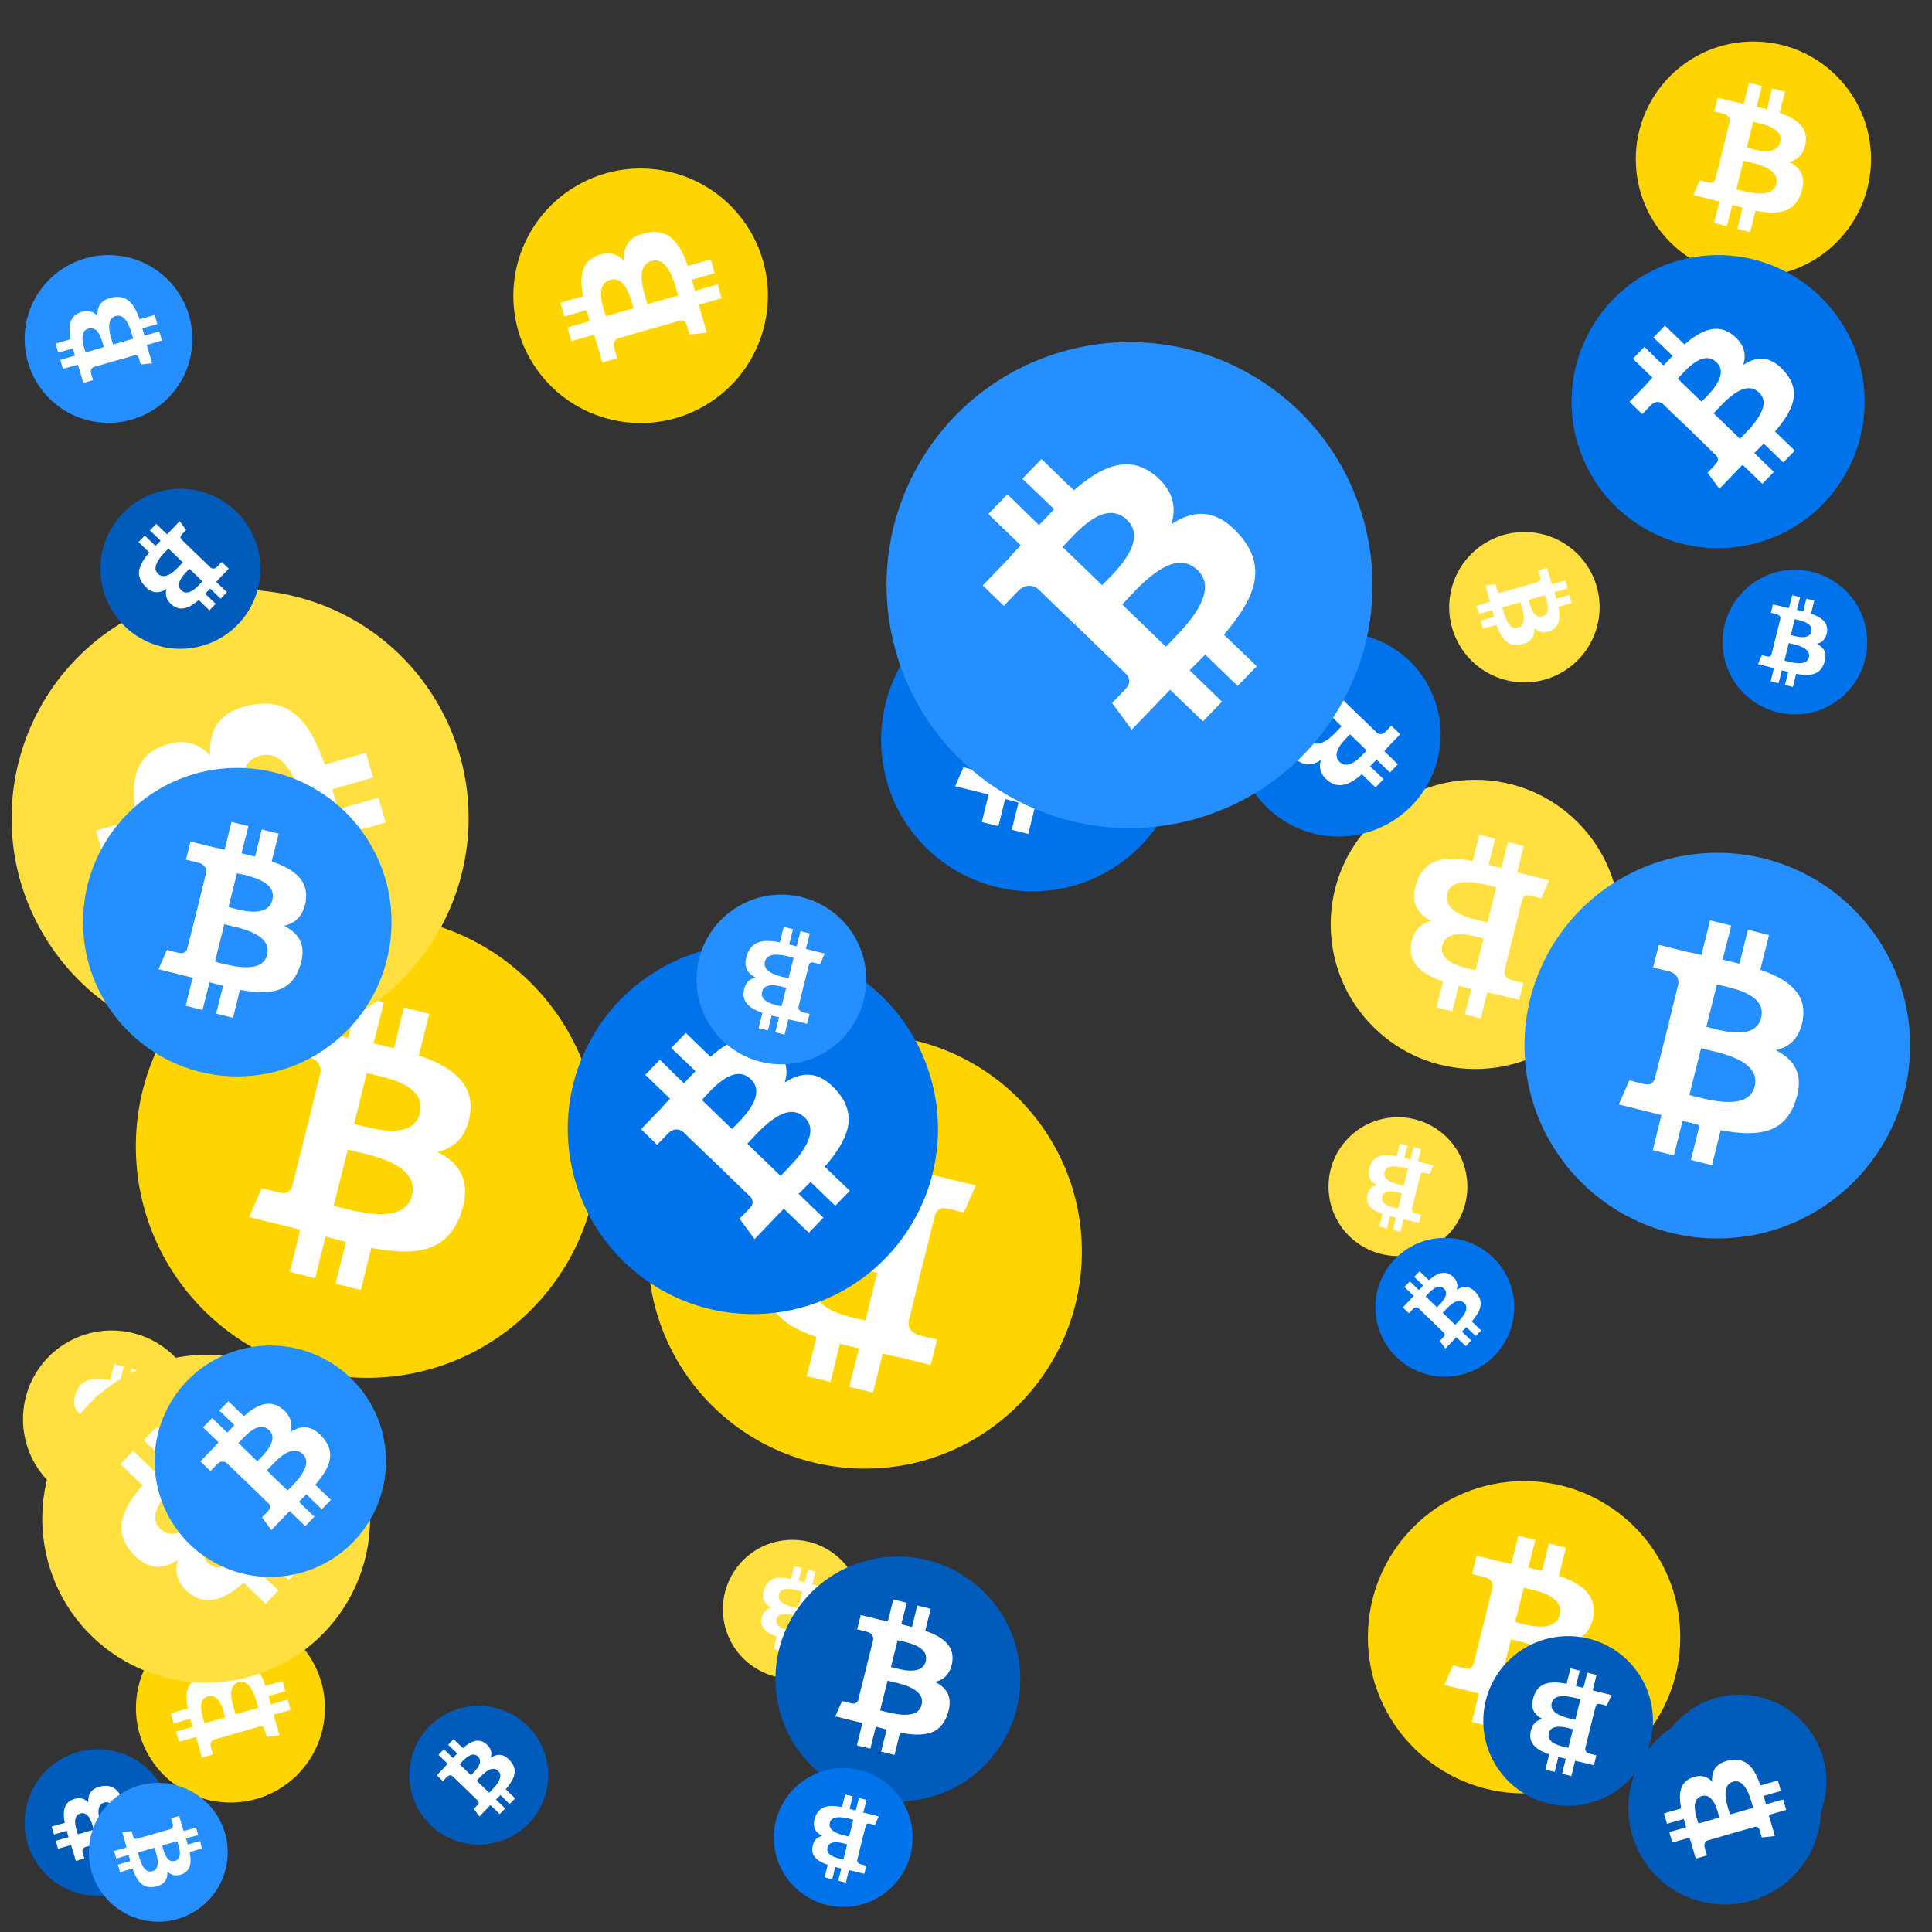
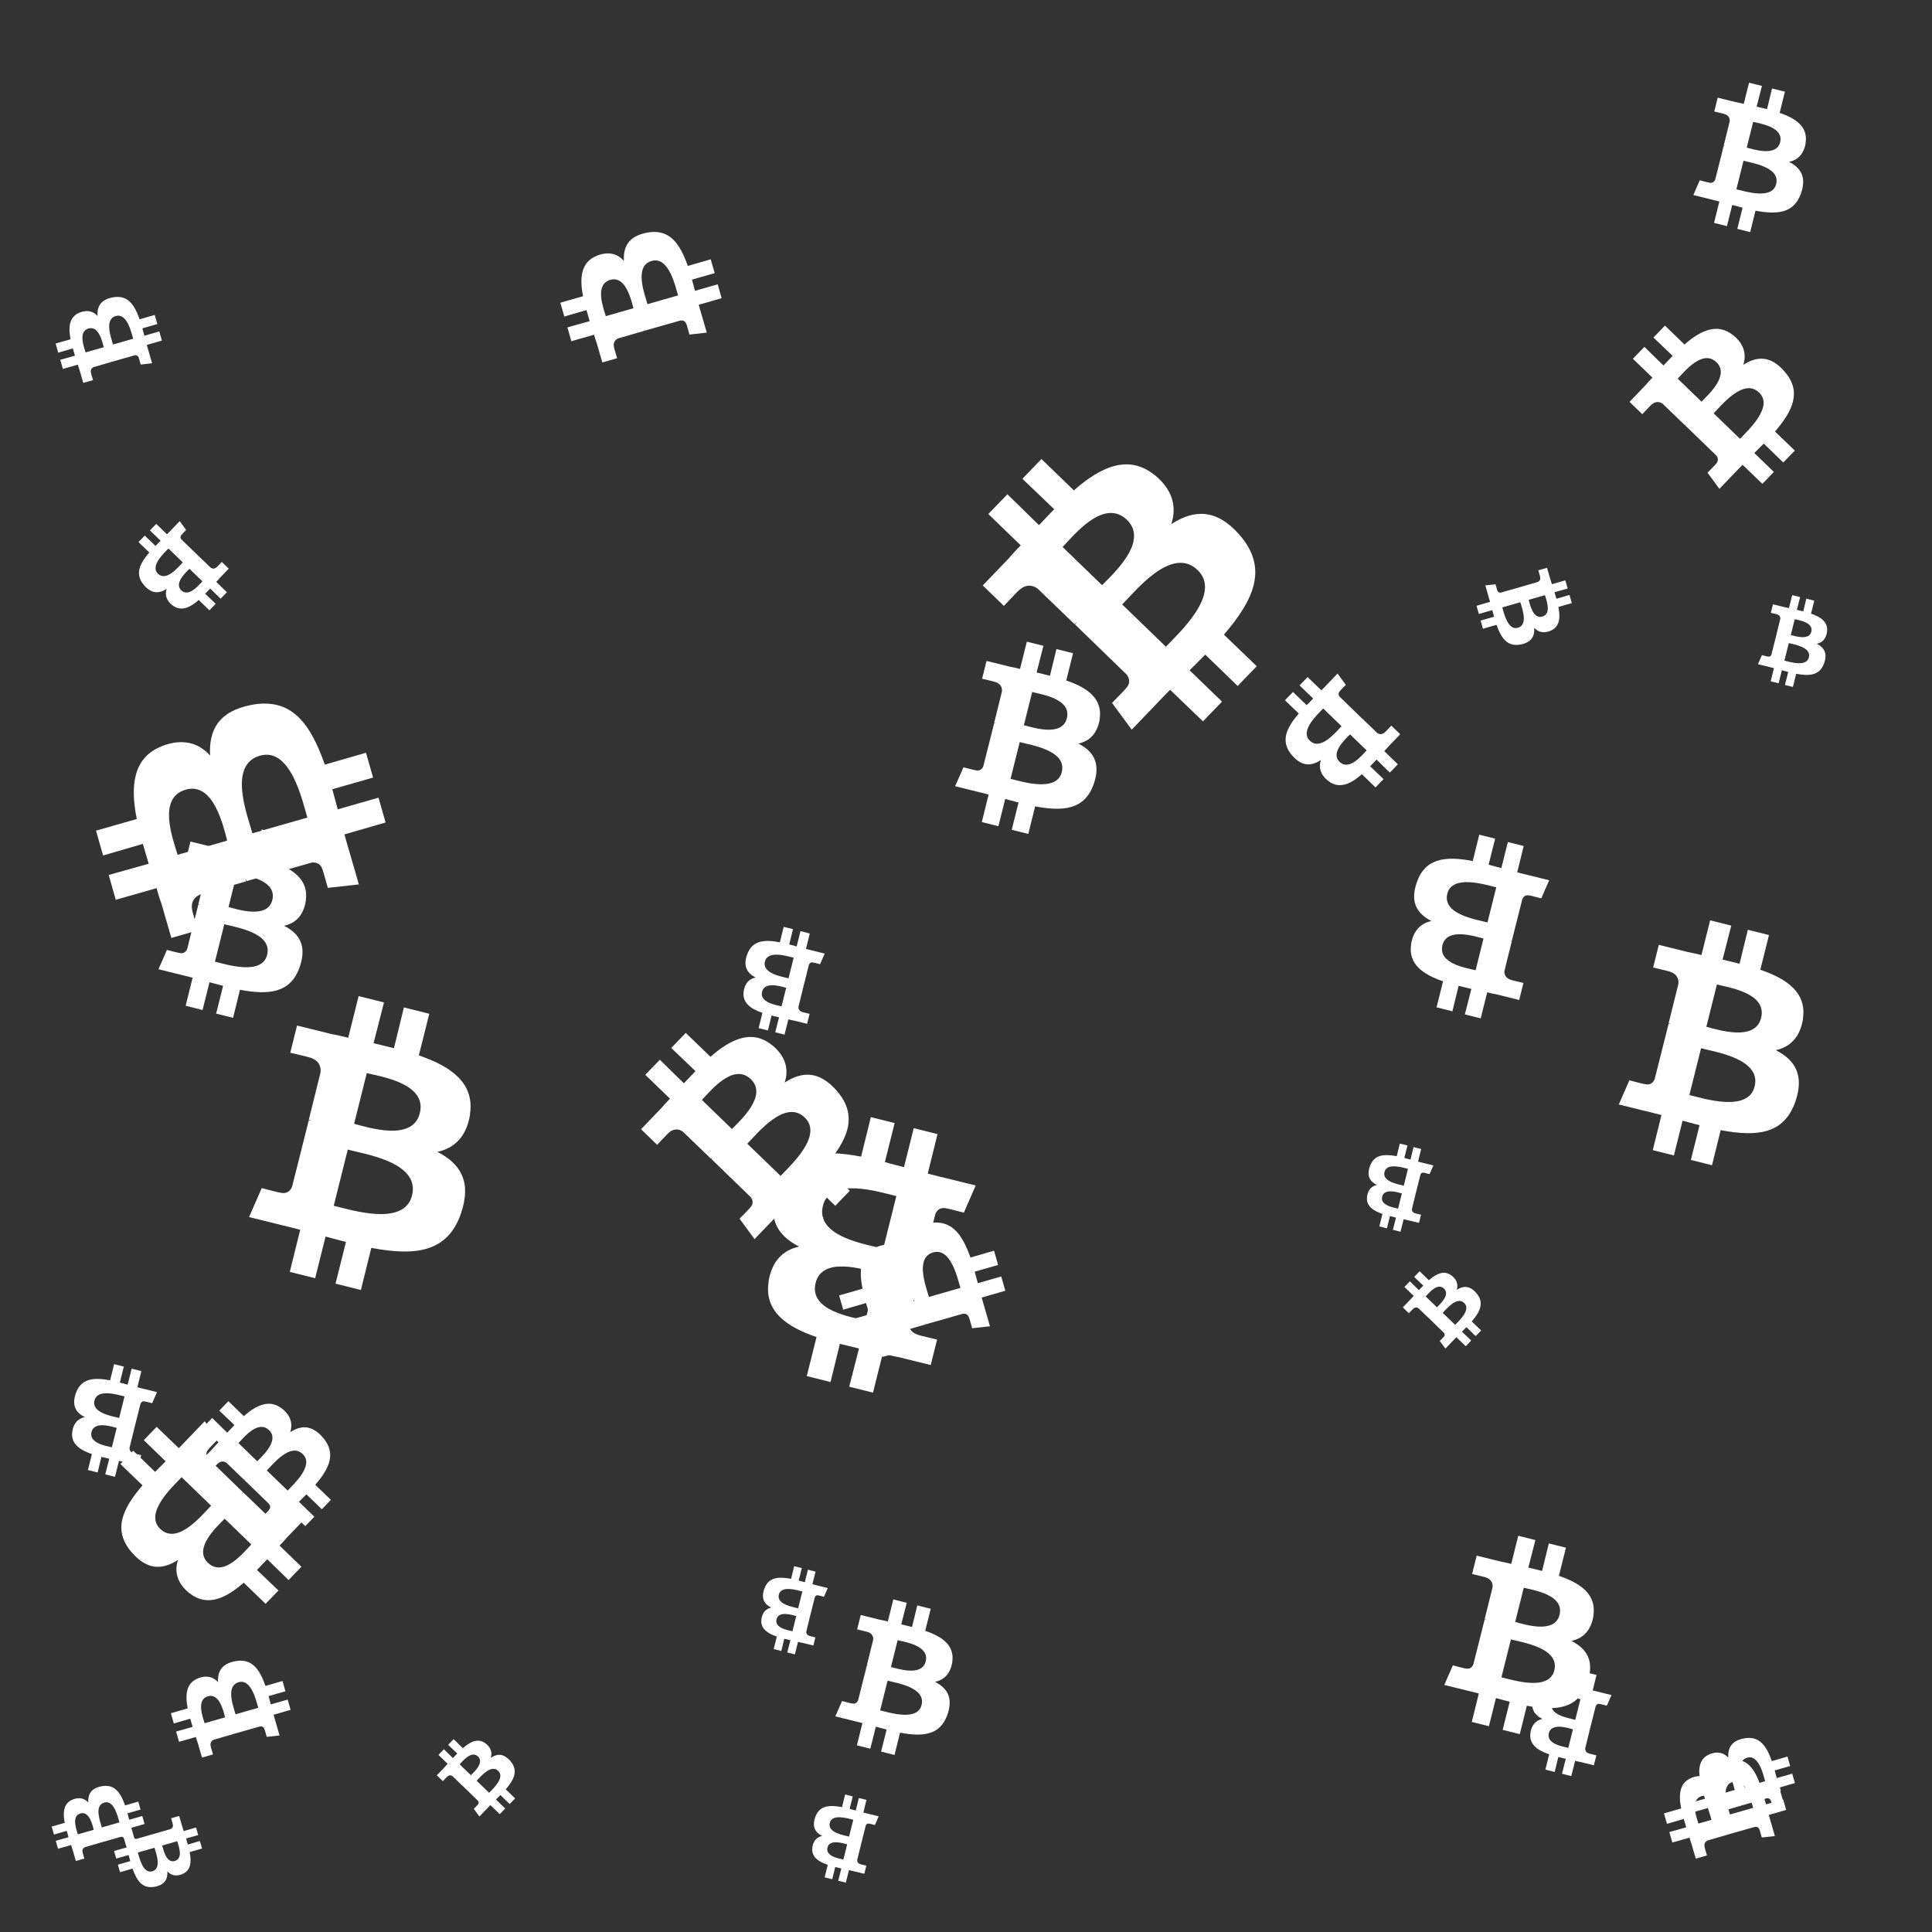
<svg xmlns="http://www.w3.org/2000/svg" viewBox="0 0 1024 1024">
  <rect x="0" y="0" width="1024" height="1024" fill="#333333" stroke="none" />
  <defs>
    <g id="asset1506" desc="Material Icons (Apache 2.0)/Logos/Bitcoin Logo">
      <path d="M738 439 c10 -68 -42 -105 -113 -129 l23 -92 -56 -14 -22 90 c-15 -4 -30 -7 -45 -11 l23 -90 -56 -14 -23 92 c-12 -3 -24 -6 -36 -8 l0 0 -77 -19 -15 60 c0 0 42 10 41 10 23 6 27 21 26 33 l-26 105 c2 0 4 1 6 2 -2 0 -4 -1 -6 -1 l-37 147 c-3 7 -10 17 -26 13 1 1 -41 -10 -41 -10 l-28 64 73 18 c14 3 27 7 40 10 l-23 93 56 14 23 -92 c15 4 30 8 45 12 l-23 92 56 14 23 -93 c96 18 168 11 198 -76 24 -70 -1 -110 -52 -136 37 -8 64 -33 72 -82 l0 0 zm-128 180 c-17 70 -135 32 -173 23 l31 -124 c38 10 160 28 142 101 zm17 -181 c-16 63 -114 31 -145 23 l28 -112 c32 8 134 23 117 89 l0 0 z" />
    </g>
    <g id="asset1506_coin">
-       <circle cx="511" cy="511" r="511" />
      <use href="#asset1506" fill="#FFF" />
    </g>
    <g id="bitcoinArt2">
      <use href="#asset1506_coin" fill="#FFD500" transform="translate(72,485) scale(0.240, 0.240) rotate(1440, 512, 512)" />
      <use href="#asset1506_coin" fill="#FFD500" transform="translate(419,613) scale(0.136, 0.136) rotate(600, 512, 512)" />
      <use href="#asset1506_coin" fill="#FFD500" transform="translate(272,89) scale(0.132, 0.132) rotate(1320, 512, 512)" />
      <use href="#asset1506_coin" fill="#FFD500" transform="translate(343,548) scale(0.225, 0.225) rotate(3060, 512, 512)" />
      <use href="#asset1506_coin" fill="#FFD500" transform="translate(725,785) scale(0.162, 0.162) rotate(360, 512, 512)" />
      <use href="#asset1506_coin" fill="#FFD500" transform="translate(72,855) scale(0.098, 0.098) rotate(2040, 512, 512)" />
      <use href="#asset1506_coin" fill="#FFD500" transform="translate(867,22) scale(0.122, 0.122) rotate(1440, 512, 512)" />
      <use href="#asset1506_coin" fill="#FFE040" transform="translate(768,282) scale(0.078, 0.078) rotate(3300, 512, 512)" />
      <use href="#asset1506_coin" fill="#FFE040" transform="translate(12,705) scale(0.092, 0.092) rotate(1980, 512, 512)" />
      <use href="#asset1506_coin" fill="#FFE040" transform="translate(22,718) scale(0.170, 0.170) rotate(3360, 512, 512)" />
      <use href="#asset1506_coin" fill="#FFE040" transform="translate(705,413) scale(0.150, 0.150) rotate(1620, 512, 512)" />
      <use href="#asset1506_coin" fill="#FFE040" transform="translate(704,592) scale(0.072, 0.072) rotate(2340, 512, 512)" />
      <use href="#asset1506_coin" fill="#FFE040" transform="translate(383,816) scale(0.072, 0.072) rotate(1980, 512, 512)" />
      <use href="#asset1506_coin" fill="#FFE040" transform="translate(6,312) scale(0.237, 0.237) rotate(3480, 512, 512)" />
      <use href="#asset1506_coin" fill="#005BBB" transform="translate(217,904) scale(0.072, 0.072) rotate(2100, 512, 512)" />
      <use href="#asset1506_coin" fill="#005BBB" transform="translate(53,259) scale(0.083, 0.083) rotate(3360, 512, 512)" />
      <use href="#asset1506_coin" fill="#005BBB" transform="translate(13,927) scale(0.076, 0.076) rotate(240, 512, 512)" />
      <use href="#asset1506_coin" fill="#005BBB" transform="translate(411,825) scale(0.127, 0.127) rotate(720, 512, 512)" />
      <use href="#asset1506_coin" fill="#005BBB" transform="translate(786,867) scale(0.088, 0.088) rotate(1980, 512, 512)" />
      <use href="#asset1506_coin" fill="#005BBB" transform="translate(876,898) scale(0.090, 0.090) rotate(600, 512, 512)" />
      <use href="#asset1506_coin" fill="#005BBB" transform="translate(863,907) scale(0.100, 0.100) rotate(3120, 512, 512)" />
      <use href="#asset1506_coin" fill="#0072EA" transform="translate(655,335) scale(0.106, 0.106) rotate(2280, 512, 512)" />
      <use href="#asset1506_coin" fill="#0072EA" transform="translate(729,656) scale(0.072, 0.072) rotate(660, 512, 512)" />
      <use href="#asset1506_coin" fill="#0072EA" transform="translate(913,302) scale(0.075, 0.075) rotate(0, 512, 512)" />
      <use href="#asset1506_coin" fill="#0072EA" transform="translate(833,135) scale(0.152, 0.152) rotate(1380, 512, 512)" />
      <use href="#asset1506_coin" fill="#0072EA" transform="translate(467,312) scale(0.157, 0.157) rotate(1080, 512, 512)" />
      <use href="#asset1506_coin" fill="#0072EA" transform="translate(301,500) scale(0.192, 0.192) rotate(1380, 512, 512)" />
      <use href="#asset1506_coin" fill="#0072EA" transform="translate(410,937) scale(0.072, 0.072) rotate(1980, 512, 512)" />
      <use href="#asset1506_coin" fill="#258FFF" transform="translate(369,474) scale(0.088, 0.088) rotate(540, 512, 512)" />
      <use href="#asset1506_coin" fill="#258FFF" transform="translate(82,713) scale(0.120, 0.120) rotate(660, 512, 512)" />
      <use href="#asset1506_coin" fill="#258FFF" transform="translate(470,181) scale(0.252, 0.252) rotate(2820, 512, 512)" />
      <use href="#asset1506_coin" fill="#258FFF" transform="translate(808,452) scale(0.200, 0.200) rotate(2160, 512, 512)" />
      <use href="#asset1506_coin" fill="#258FFF" transform="translate(47,945) scale(0.072, 0.072) rotate(2940, 512, 512)" />
      <use href="#asset1506_coin" fill="#258FFF" transform="translate(13,135) scale(0.087, 0.087) rotate(960, 512, 512)" />
      <use href="#asset1506_coin" fill="#258FFF" transform="translate(44,407) scale(0.160, 0.160) rotate(0, 512, 512)" />
    </g>
  </defs>
  <use href="#bitcoinArt2" />
</svg>